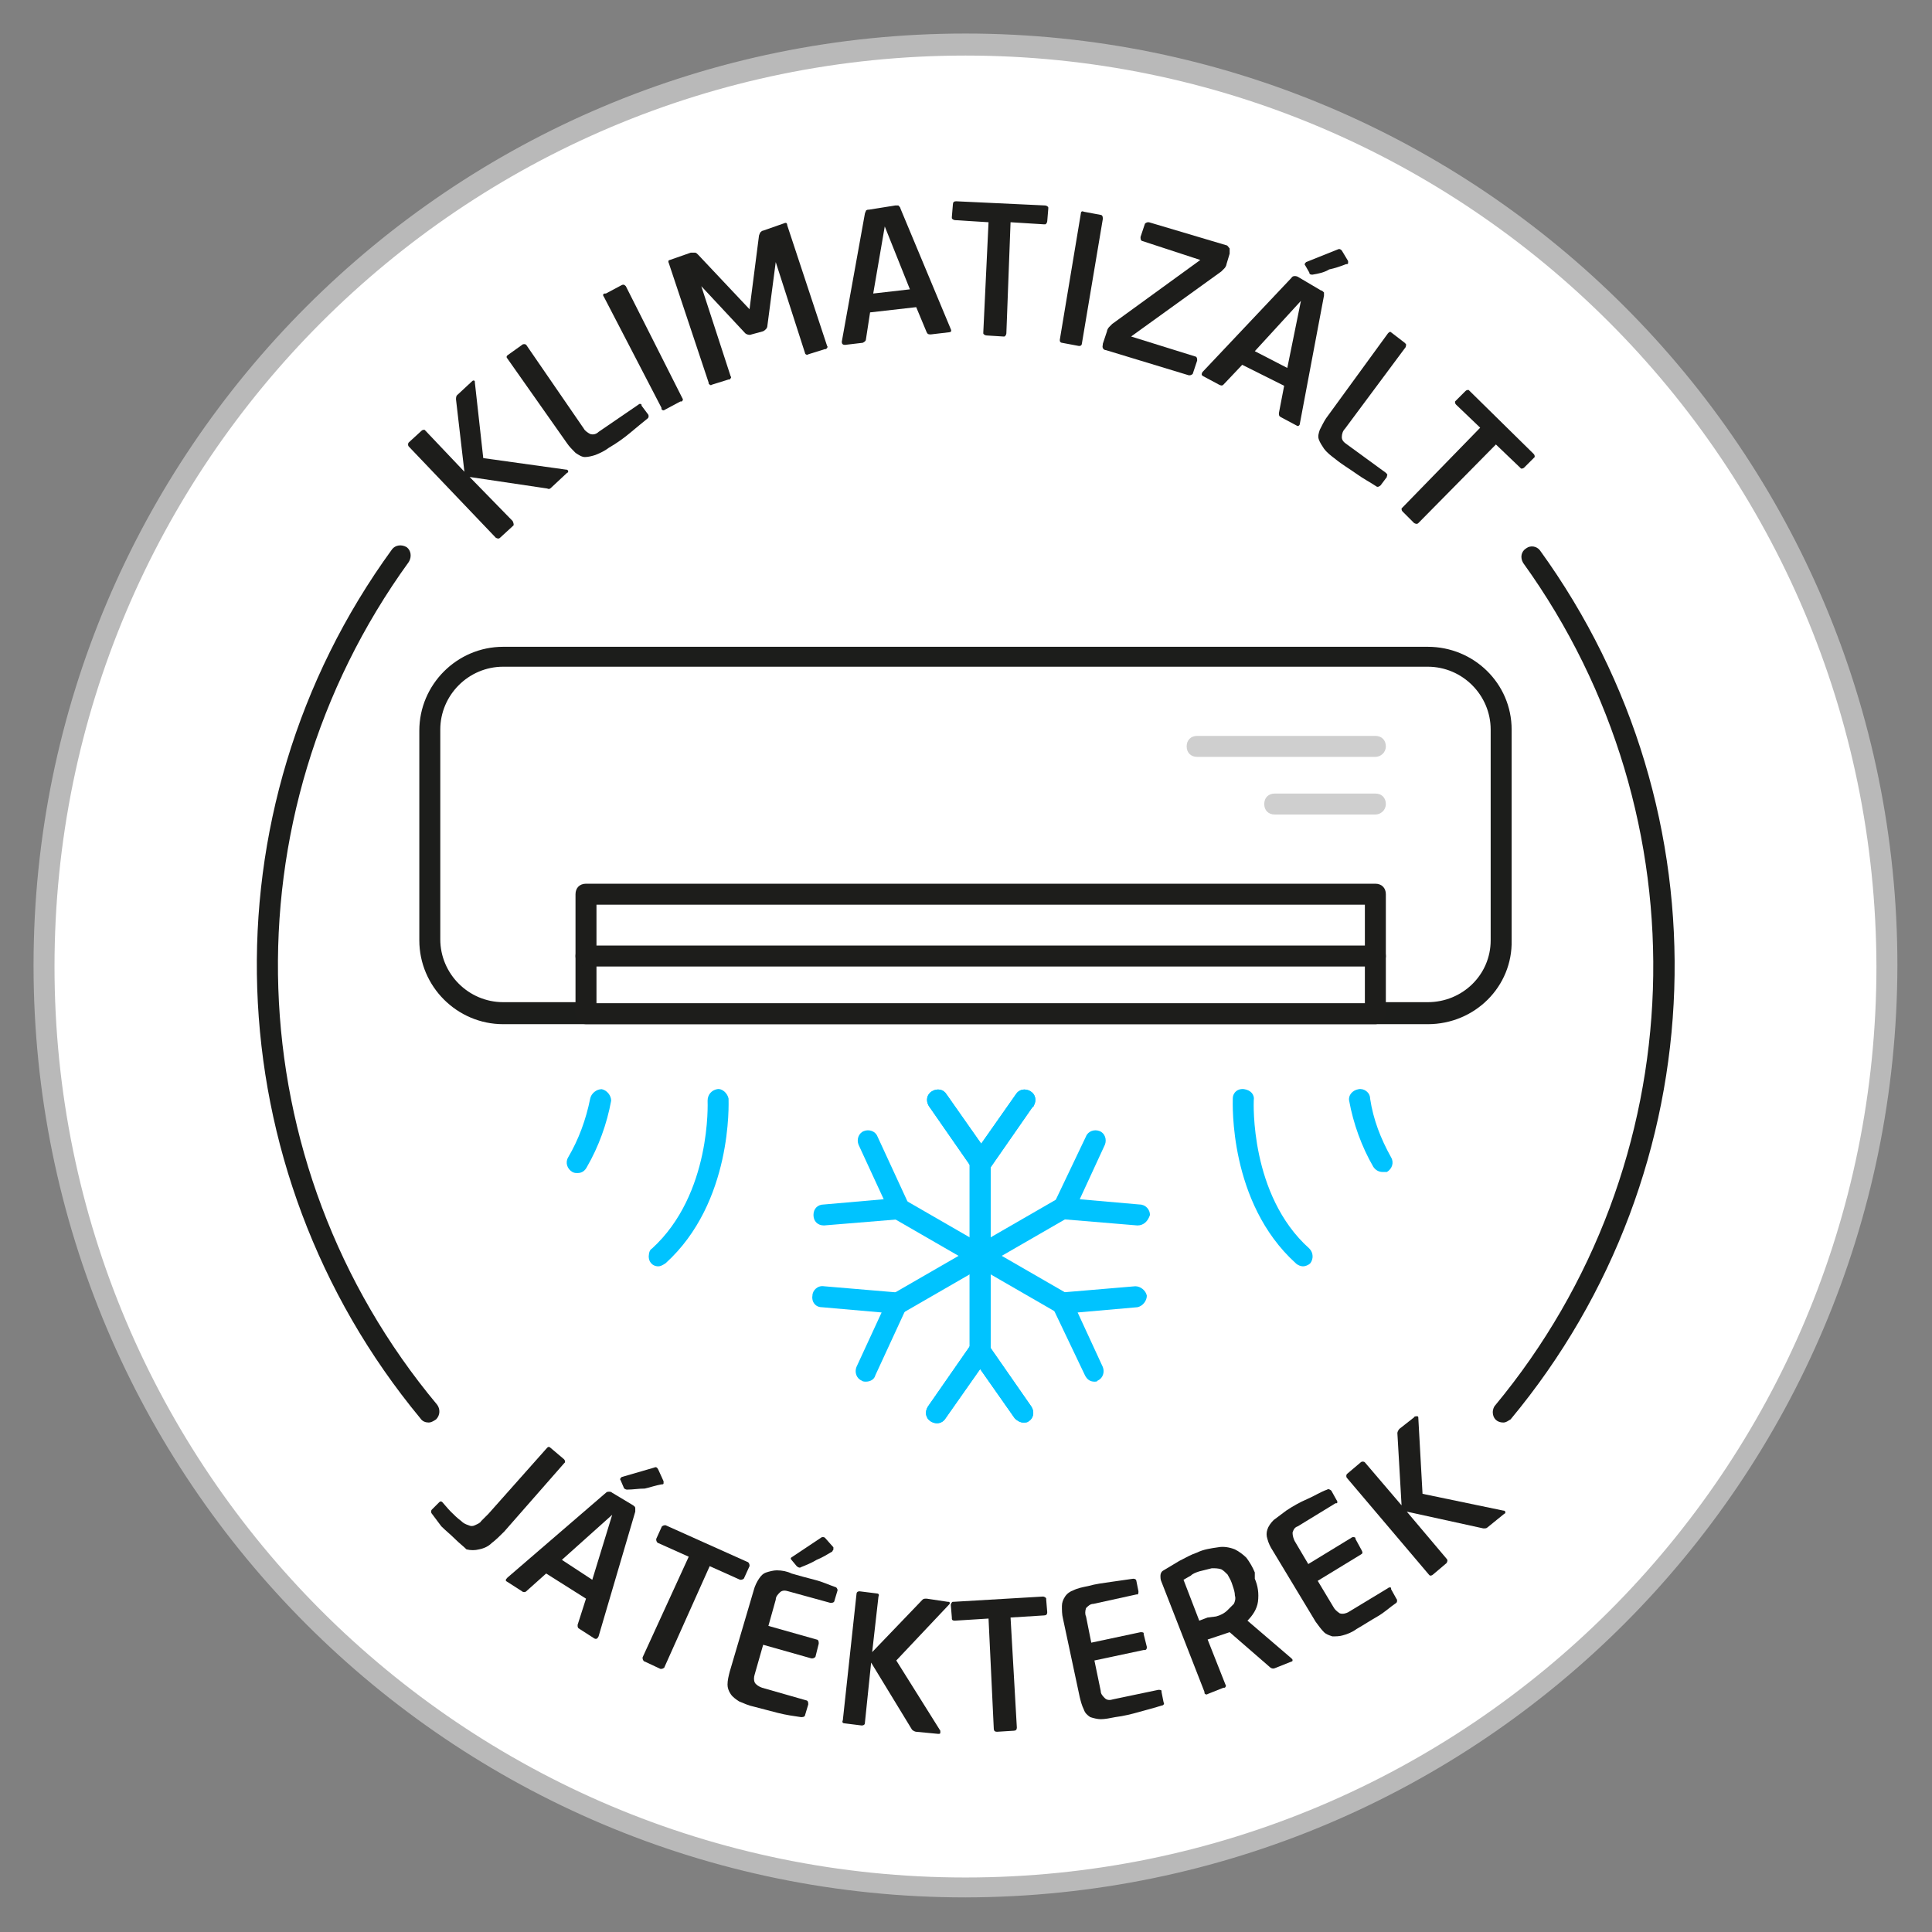
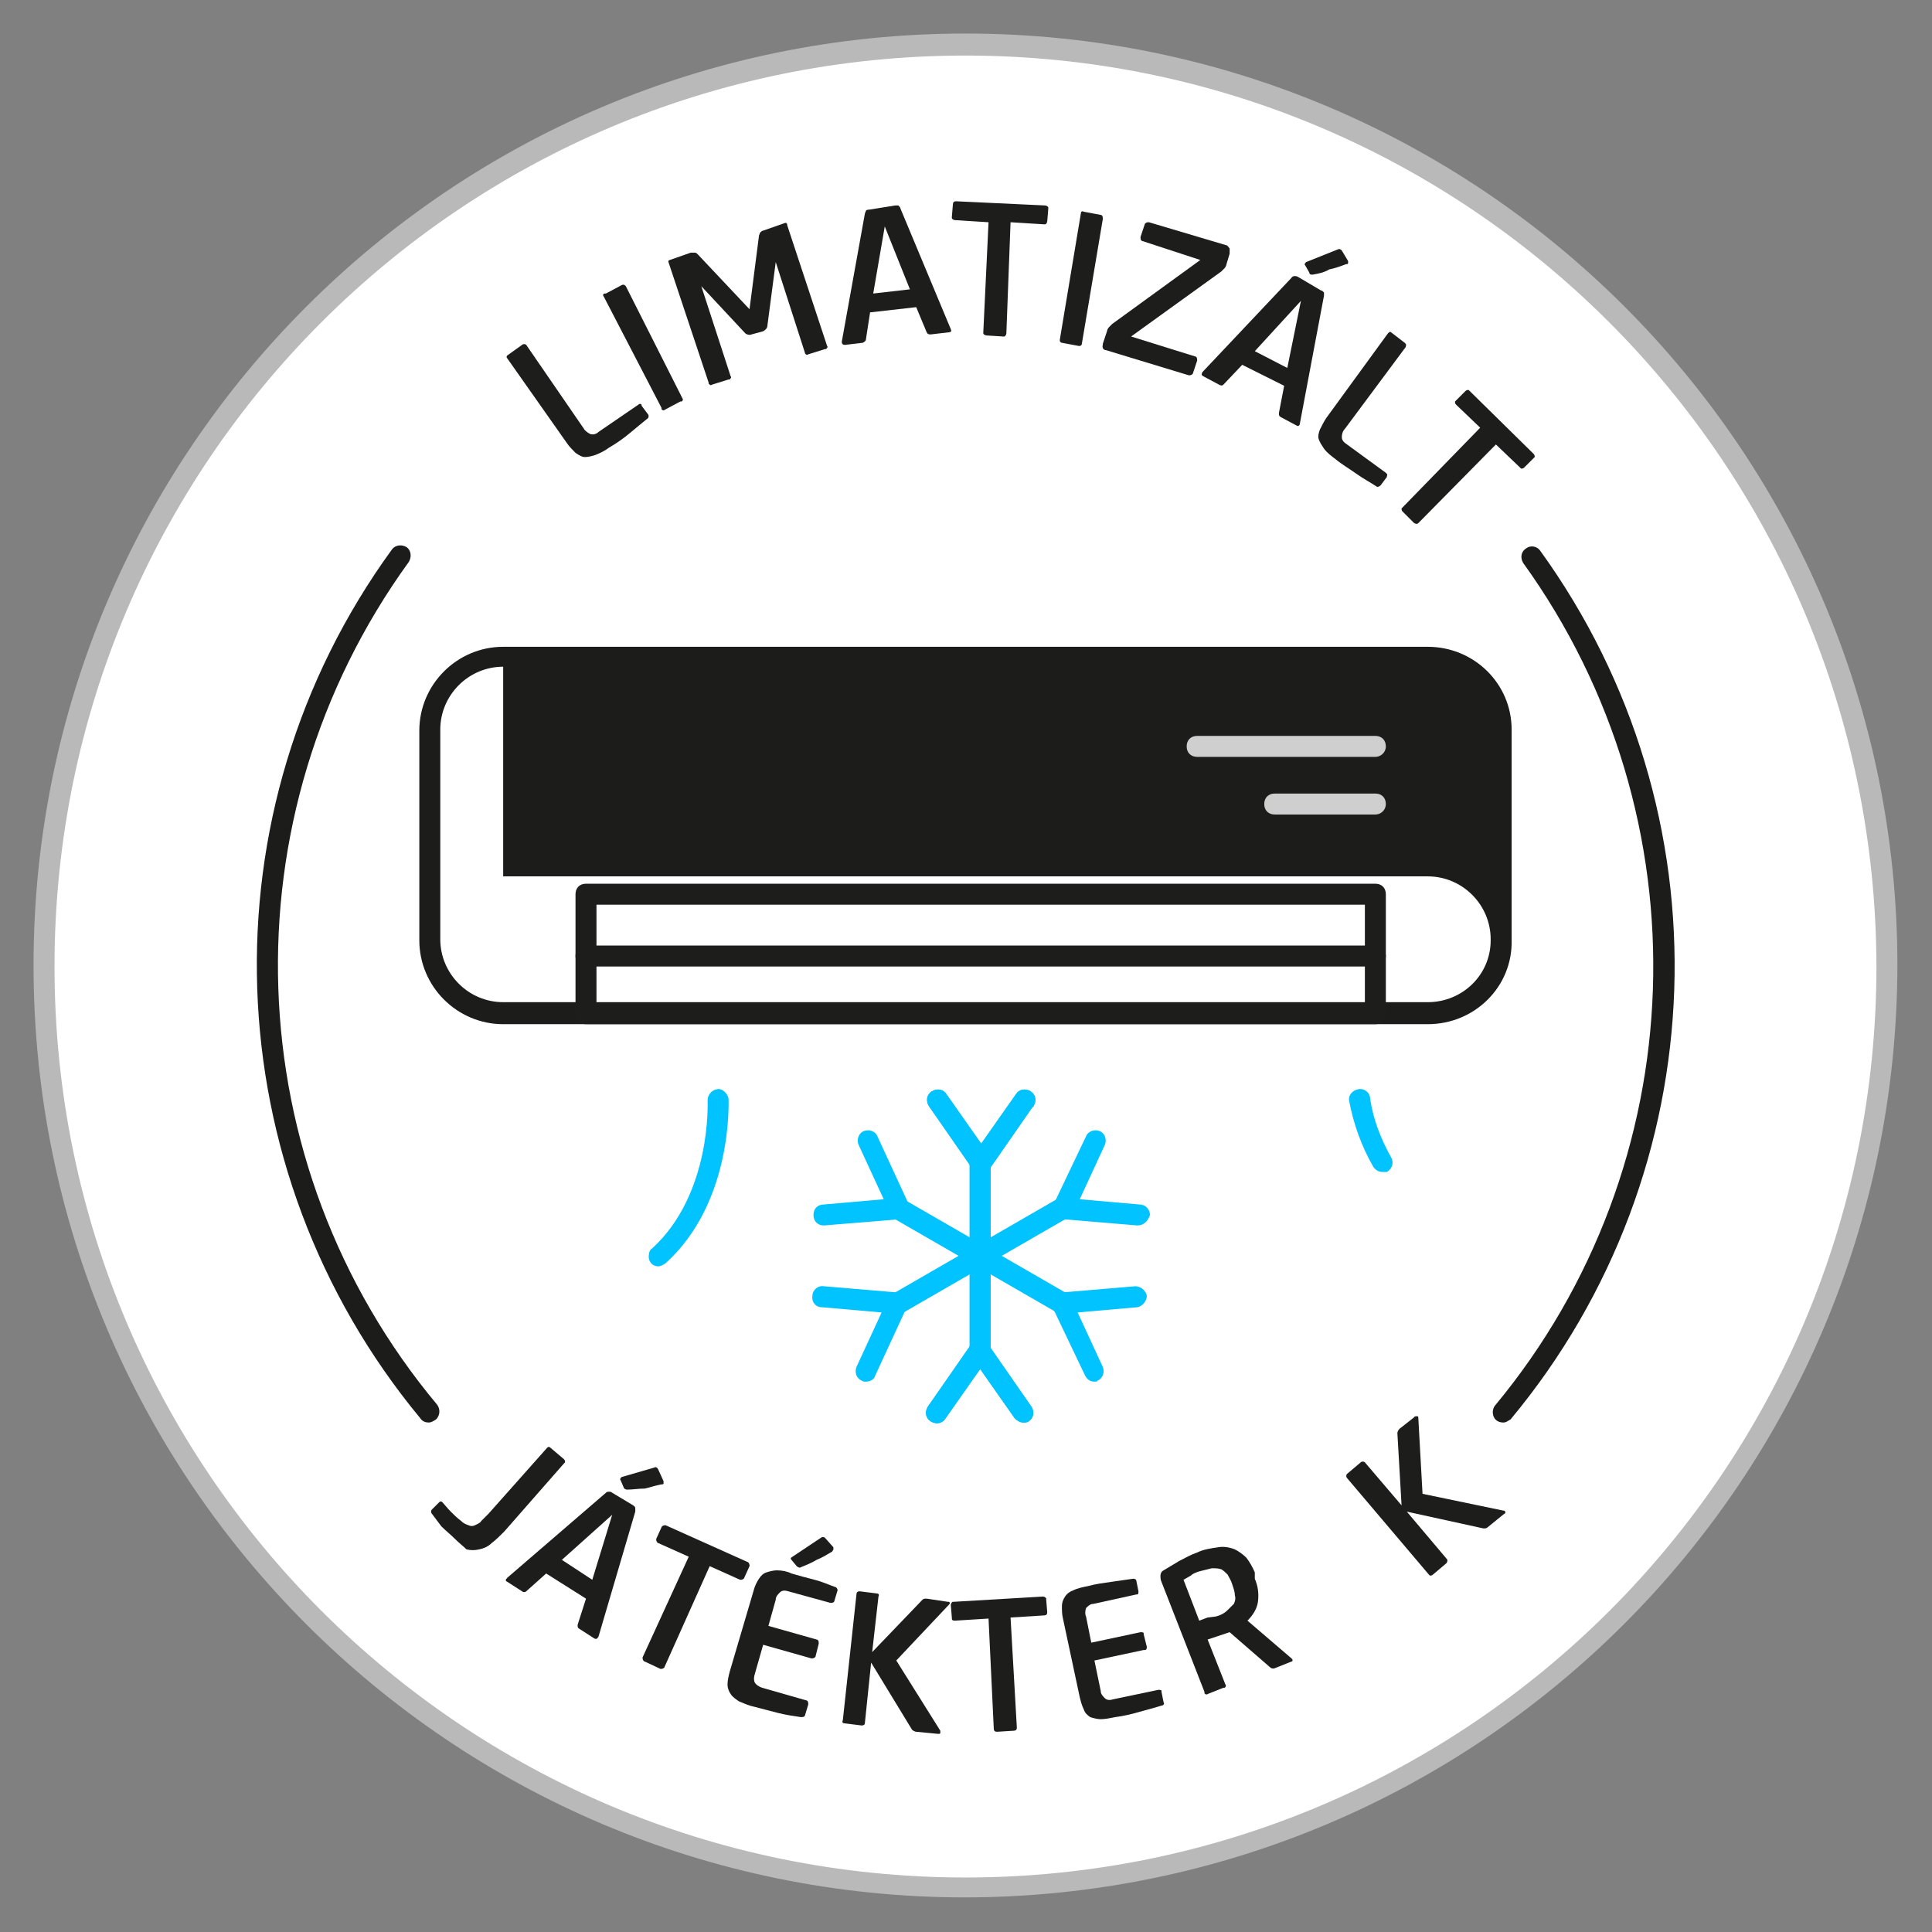
<svg xmlns="http://www.w3.org/2000/svg" version="1.1" id="Layer_1" x="0px" y="0px" viewBox="0 0 184.3 184.3" style="enable-background:new 0 0 184.3 184.3;" xml:space="preserve">
  <rect x="0" y="0" width="184.3" height="184.3" fill="#808080" stroke="none" />
  <style type="text/css">
	.st0{fill:#FFFFFF;}
	.st1{fill:#B9B9B9;}
	.st2{fill:#1D1D1B;}
	.st3{fill:#1C1D1B;}
	.st4{fill:#CFCFCF;}
	.st5{fill:#00C3FF;}
</style>
  <title>Artboard 2 copy 4</title>
  <g>
    <circle class="st0" cx="92.1" cy="92.1" r="87.9" />
    <path class="st1" d="M92.1,181C43,181,3.2,141.2,3.2,92.1S43,3.2,92.1,3.2C141.2,3.2,181,43,181,92.1   C180.9,141.2,141.2,180.9,92.1,181z M92.1,5.3c-48,0-86.9,38.9-86.9,86.9c0,48,38.9,86.9,86.9,86.9c48,0,86.9-38.9,86.9-86.9   c0,0,0,0,0,0C178.9,44.2,140.1,5.3,92.1,5.3L92.1,5.3z" />
-     <path class="st2" d="M45,36.4c0.1-0.1,0.1-0.1,0.2-0.1c0.1,0,0.1,0.1,0.1,0.2l0.8,7.2l7.9,1.1c0.1,0,0.1,0,0.2,0.1   c0,0.1,0,0.2-0.1,0.2l-1.5,1.4c-0.1,0.1-0.2,0.2-0.4,0.1l-7.4-1.1l4.1,4.2C49,49.9,49,50,49,50.1c0,0,0,0-0.1,0.1l-1.2,1.1   c-0.1,0.1-0.2,0.1-0.4,0c0,0,0,0,0,0L39,42.6c-0.1-0.1-0.1-0.3,0-0.4c0,0,0,0,0,0l1.2-1.1c0.1-0.1,0.2-0.1,0.3-0.1c0,0,0,0,0.1,0.1   l3.7,3.9l-0.8-6.9c0-0.1,0-0.3,0.1-0.4L45,36.4z" />
    <path class="st2" d="M48.4,34.2c-0.1-0.1-0.1-0.2,0-0.3c0,0,0,0,0,0l1.4-1c0.1-0.1,0.3-0.1,0.4,0c0,0,0,0,0,0l5.5,8   c0.1,0.2,0.4,0.4,0.6,0.5c0.3,0.1,0.6,0,0.8-0.2l3.8-2.6c0.1-0.1,0.2-0.1,0.3,0c0,0,0,0,0,0.1l0.6,0.8c0.1,0.1,0.1,0.3,0,0.4   c0,0,0,0,0,0c-0.5,0.4-1.1,0.9-1.7,1.4s-1.3,1-2,1.4c-0.4,0.3-0.8,0.5-1.3,0.7c-0.3,0.1-0.7,0.2-1,0.2c-0.3,0-0.6-0.2-0.9-0.4   c-0.3-0.3-0.6-0.6-0.8-0.9L48.4,34.2z" />
    <path class="st2" d="M57.6,28.3c-0.1-0.1-0.1-0.3,0.1-0.3c0,0,0,0,0.1,0l1.5-0.8c0.2-0.1,0.3,0,0.4,0.1L65.1,38   c0.1,0.1,0,0.3-0.1,0.3c0,0,0,0-0.1,0l-1.5,0.8c-0.1,0.1-0.3,0-0.3-0.1c0,0,0,0,0-0.1L57.6,28.3z" />
    <path class="st2" d="M71.7,31.9c-0.2,0.1-0.5,0-0.6-0.1l-4.2-4.5l2.8,8.6c0.1,0.1,0,0.2-0.1,0.3c0,0,0,0-0.1,0l-1.6,0.5   c-0.1,0.1-0.2,0-0.3-0.1c0,0,0,0,0-0.1l-3.8-11.4c-0.1-0.2,0-0.3,0.1-0.3l2-0.7c0.1,0,0.3,0,0.4,0c0.1,0,0.2,0.1,0.3,0.2l4.9,5.2   l0.9-7c0-0.1,0.1-0.2,0.1-0.3c0.1-0.1,0.2-0.2,0.3-0.2l2-0.7c0.2-0.1,0.3,0,0.3,0.2L78.9,33c0.1,0.1,0,0.2-0.1,0.3c0,0,0,0-0.1,0   l-1.6,0.5c-0.1,0.1-0.3,0-0.3-0.1c0,0,0,0,0,0L74,25l-0.8,6.1c0,0.2-0.2,0.4-0.4,0.5L71.7,31.9z" />
    <path class="st2" d="M85.4,19.6c0.1,0,0.2,0,0.3,0c0.1,0.1,0.2,0.2,0.2,0.3l4.8,11.5c0.1,0.2,0,0.3-0.2,0.3l-1.7,0.2   c-0.2,0-0.3,0-0.4-0.2l-1-2.4L83,29.8l-0.4,2.6c0,0.1-0.1,0.2-0.3,0.3l-1.7,0.2c-0.2,0-0.3-0.1-0.3-0.3l2.2-12.2   c0-0.1,0.1-0.2,0.1-0.3c0.1-0.1,0.2-0.1,0.3-0.1L85.4,19.6z M83.3,28l3.5-0.4l-2.4-6L83.3,28z" />
    <path class="st2" d="M94.3,21.2L91.1,21c-0.1,0-0.3-0.1-0.3-0.2c0,0,0,0,0-0.1l0.1-1.2c0-0.2,0.1-0.3,0.3-0.3l8.5,0.4   c0.1,0,0.3,0.1,0.3,0.2c0,0,0,0.1,0,0.1l-0.1,1.2c0,0.1-0.1,0.3-0.2,0.3c0,0,0,0-0.1,0l-3.2-0.2L96,31.8c0,0.1-0.1,0.3-0.2,0.3   c0,0,0,0-0.1,0L94.1,32c-0.1,0-0.3-0.1-0.3-0.2c0,0,0-0.1,0-0.1L94.3,21.2z" />
    <path class="st2" d="M103.1,20.4c0-0.2,0.1-0.3,0.3-0.2l1.6,0.3c0.1,0,0.2,0.1,0.2,0.3c0,0,0,0,0,0.1l-2,11.9   c0,0.1-0.1,0.2-0.2,0.2c0,0,0,0-0.1,0l-1.6-0.3c-0.1,0-0.2-0.1-0.2-0.2c0,0,0,0,0-0.1L103.1,20.4z" />
    <path class="st2" d="M107.9,32.1l6.1,1.9c0.1,0,0.2,0.1,0.2,0.3c0,0,0,0.1,0,0.1l-0.4,1.2c0,0.1-0.2,0.2-0.3,0.2c0,0,0,0-0.1,0   l-7.9-2.4c-0.2,0-0.4-0.2-0.3-0.5c0,0,0-0.1,0-0.1l0.4-1.2c0-0.1,0.1-0.3,0.2-0.4c0.1-0.1,0.2-0.2,0.3-0.3l8.4-6.1L109,23   c-0.1,0-0.2-0.1-0.2-0.3c0,0,0-0.1,0-0.1l0.4-1.2c0-0.1,0.2-0.2,0.3-0.2c0,0,0,0,0.1,0l7.4,2.2c0.1,0,0.2,0.2,0.3,0.3   c0,0.2,0,0.3,0,0.5l-0.3,1c0,0.1-0.1,0.3-0.2,0.4c-0.1,0.1-0.2,0.2-0.3,0.3L107.9,32.1z" />
    <path class="st2" d="M126,27.7c0.1,0,0.2,0.1,0.3,0.2c0,0.1,0,0.2,0,0.3L124,40.4c0,0.2-0.2,0.3-0.3,0.2l-1.5-0.8   c-0.2-0.1-0.2-0.2-0.2-0.4l0.5-2.6l-4-2l-1.8,1.9c-0.1,0.1-0.2,0.1-0.4,0l-1.5-0.8c-0.2-0.1-0.2-0.2-0.1-0.4l8.5-9   c0.1-0.2,0.4-0.2,0.6-0.1L126,27.7z M119.7,33.5l3.1,1.6l1.3-6.4L119.7,33.5z M125.2,26.2c-0.1,0-0.3,0-0.3-0.2l-0.4-0.7   c-0.1-0.1,0-0.2,0.1-0.3l3-1.2c0.2-0.1,0.3,0,0.4,0.1c0,0,0,0,0,0l0.6,1c0,0.1,0,0.1,0,0.2c0,0.1-0.1,0.1-0.2,0.1   c-0.5,0.2-1.1,0.4-1.6,0.5C126.3,26,125.8,26.1,125.2,26.2L125.2,26.2z" />
    <path class="st2" d="M132.4,31.8c0.1-0.1,0.2-0.2,0.3-0.1c0,0,0,0,0,0l1.3,1c0.1,0.1,0.2,0.2,0.1,0.3c0,0,0,0,0,0.1l-5.8,7.8   c-0.2,0.2-0.3,0.5-0.3,0.8c0,0.3,0.2,0.5,0.5,0.7l3.7,2.7c0.1,0.1,0.2,0.2,0.1,0.3c0,0,0,0,0,0.1l-0.6,0.8   c-0.1,0.1-0.3,0.2-0.4,0.1c0,0,0,0,0,0c-0.6-0.4-1.2-0.7-1.9-1.2s-1.4-0.9-2-1.4c-0.4-0.3-0.8-0.6-1.1-1c-0.2-0.3-0.4-0.6-0.5-0.9   c-0.1-0.3,0-0.6,0.1-0.9c0.2-0.4,0.4-0.8,0.6-1.1L132.4,31.8z" />
    <path class="st2" d="M141.2,40.8l-2.3-2.2c-0.1-0.1-0.1-0.2-0.1-0.3c0,0,0,0,0.1-0.1l0.9-0.9c0.1-0.1,0.2-0.1,0.3-0.1   c0,0,0,0,0.1,0.1l6.1,6c0.1,0.1,0.1,0.2,0.1,0.3c0,0,0,0-0.1,0.1l-0.9,0.9c-0.1,0.1-0.2,0.1-0.3,0.1c0,0,0,0-0.1-0.1l-2.3-2.2   l-7.4,7.5c-0.1,0.1-0.2,0.1-0.4,0c0,0,0,0,0,0l-1.1-1.1c-0.1-0.1-0.1-0.2-0.1-0.3c0,0,0,0,0.1-0.1L141.2,40.8z" />
    <path class="st2" d="M43.4,146.8c-0.4-0.4-0.9-0.8-1.3-1.2c-0.3-0.4-0.6-0.8-0.9-1.2c-0.1-0.1-0.1-0.3,0-0.4l0.7-0.7   c0.1-0.1,0.2-0.1,0.3,0s0.5,0.6,0.8,0.9s0.6,0.6,1,0.9c0.2,0.2,0.4,0.3,0.7,0.4c0.2,0.1,0.4,0.1,0.6,0c0.2-0.1,0.5-0.2,0.6-0.4   c0.2-0.2,0.4-0.4,0.7-0.7l5.6-6.3c0.1-0.1,0.2-0.1,0.3,0c0,0,0,0,0,0l1.3,1.1c0.1,0.1,0.1,0.2,0.1,0.3c0,0,0,0-0.1,0.1l-5.7,6.5   c-0.4,0.4-0.8,0.8-1.2,1.1c-0.3,0.3-0.7,0.5-1.2,0.6c-0.4,0.1-0.8,0.1-1.2,0C44.2,147.5,43.8,147.2,43.4,146.8z" />
    <path class="st2" d="M60.4,143.6c0.1,0.1,0.2,0.1,0.2,0.3c0,0.1,0,0.2,0,0.3l-3.5,11.9c-0.1,0.2-0.2,0.3-0.4,0.2l-1.4-0.9   c-0.2-0.1-0.2-0.2-0.2-0.4l0.8-2.5l-3.8-2.4l-1.9,1.7c-0.1,0.1-0.3,0.1-0.4,0l-1.4-0.9c-0.2-0.1-0.2-0.2,0-0.4l9.4-8.1   c0.1-0.1,0.2-0.1,0.3-0.1c0.1,0,0.2,0,0.3,0.1L60.4,143.6z M53.6,148.8l2.9,1.9l1.9-6.2L53.6,148.8z M59.8,142.1   c-0.1,0-0.3-0.1-0.3-0.2l-0.3-0.7c-0.1-0.1,0-0.2,0.1-0.3l3.1-0.9c0.2-0.1,0.3,0,0.4,0.2c0,0,0,0,0,0l0.5,1.1c0,0.1,0,0.1,0,0.2   c0,0.1-0.1,0.1-0.2,0.1c-0.6,0.1-1.1,0.3-1.6,0.4C60.9,142,60.4,142.1,59.8,142.1L59.8,142.1z" />
    <path class="st2" d="M65.7,148.5l-2.9-1.3c-0.1,0-0.2-0.2-0.2-0.3c0,0,0-0.1,0-0.1l0.5-1.1c0-0.1,0.2-0.2,0.3-0.2c0,0,0,0,0.1,0   l7.8,3.5c0.1,0,0.2,0.2,0.2,0.3c0,0,0,0,0,0.1l-0.5,1.1c0,0.1-0.2,0.2-0.3,0.2c0,0,0,0-0.1,0l-2.9-1.3l-4.3,9.6   c0,0.1-0.2,0.2-0.3,0.2c0,0-0.1,0-0.1,0l-1.5-0.7c-0.1,0-0.2-0.2-0.2-0.3c0,0,0,0,0-0.1L65.7,148.5z" />
    <path class="st2" d="M71.9,151.7c0.1-0.4,0.3-0.8,0.5-1.1c0.2-0.3,0.4-0.5,0.7-0.6c0.3-0.1,0.7-0.2,1-0.2c0.5,0,1,0.1,1.4,0.3   c0.7,0.2,1.4,0.4,2.2,0.6s1.4,0.5,2,0.7c0.1,0,0.2,0.2,0.2,0.3c0,0,0,0,0,0l-0.3,1c0,0.1-0.1,0.2-0.3,0.2c0,0,0,0-0.1,0l-4-1.1   c-0.3-0.1-0.6-0.1-0.8,0.1c-0.2,0.2-0.4,0.4-0.4,0.7l-0.7,2.5l4.6,1.3c0.1,0,0.2,0.1,0.2,0.3c0,0,0,0,0,0.1l-0.3,1.2   c0,0.1-0.2,0.2-0.3,0.2c0,0,0,0-0.1,0l-4.6-1.3l-0.8,2.8c-0.1,0.3-0.1,0.6,0,0.8c0.1,0.2,0.4,0.4,0.7,0.5l4.2,1.2   c0.1,0,0.2,0.1,0.2,0.3c0,0,0,0,0,0.1l-0.3,1c0,0.1-0.1,0.2-0.3,0.2c0,0,0,0-0.1,0c-0.7-0.1-1.4-0.2-2.2-0.4s-1.5-0.4-2.3-0.6   c-0.5-0.1-0.9-0.3-1.4-0.5c-0.3-0.2-0.6-0.4-0.8-0.7c-0.2-0.3-0.3-0.6-0.3-0.9c0-0.4,0.1-0.8,0.2-1.2L71.9,151.7z M76.4,149.5   c-0.1,0.1-0.3,0-0.4-0.1l-0.5-0.6c-0.1-0.1-0.1-0.2,0.1-0.3l2.7-1.8c0.1-0.1,0.3-0.1,0.4,0c0,0,0,0,0,0l0.8,0.9c0,0.1,0,0.1,0,0.2   c0,0.1-0.1,0.1-0.1,0.2c-0.5,0.3-1,0.6-1.5,0.8C77.4,149.1,76.9,149.3,76.4,149.5z" />
    <path class="st2" d="M90.4,152.8c0.1,0,0.2,0,0.2,0.1c0,0.1,0,0.1-0.1,0.2l-5,5.3l4.2,6.7c0,0.1,0,0.1,0,0.2c0,0.1-0.1,0.1-0.2,0.1   l-2.1-0.2c-0.1,0-0.3-0.1-0.4-0.2l-3.9-6.4l-0.6,5.8c0,0.1-0.1,0.2-0.3,0.2c0,0,0,0,0,0l-1.6-0.2c-0.2,0-0.3-0.1-0.2-0.3l1.3-12   c0-0.2,0.1-0.3,0.3-0.3l1.6,0.2c0.2,0,0.3,0.1,0.2,0.3l-0.6,5.3l4.8-5c0.1-0.1,0.2-0.1,0.4-0.1L90.4,152.8z" />
    <path class="st2" d="M94.3,154.4l-3.2,0.2c-0.1,0-0.3,0-0.3-0.2c0,0,0-0.1,0-0.1l-0.1-1.2c0-0.1,0.1-0.3,0.2-0.3c0,0,0.1,0,0.1,0   l8.5-0.5c0.1,0,0.3,0.1,0.3,0.2c0,0,0,0.1,0,0.1l0.1,1.2c0,0.2-0.1,0.3-0.3,0.3l-3.2,0.2l0.6,10.5c0,0.2-0.1,0.3-0.3,0.3l-1.6,0.1   c-0.2,0-0.3-0.1-0.3-0.3L94.3,154.4z" />
    <path class="st2" d="M101.4,154.4c-0.1-0.4-0.1-0.8-0.1-1.2c0-0.3,0.1-0.6,0.3-0.9c0.2-0.3,0.5-0.5,0.8-0.6   c0.4-0.2,0.9-0.3,1.4-0.4c0.7-0.2,1.5-0.3,2.2-0.4s1.4-0.2,2.1-0.3c0.2,0,0.3,0.1,0.3,0.2c0,0,0,0,0,0l0.2,1c0,0.1,0,0.3-0.1,0.3   c0,0,0,0-0.1,0l-4.1,0.9c-0.3,0-0.5,0.2-0.7,0.4c-0.1,0.3-0.1,0.6,0,0.8l0.5,2.5l4.7-1c0.1,0,0.3,0,0.3,0.1c0,0,0,0.1,0,0.1   l0.3,1.2c0,0.1,0,0.3-0.2,0.3c0,0,0,0-0.1,0l-4.7,1l0.6,2.9c0,0.3,0.2,0.5,0.4,0.7c0.2,0.2,0.5,0.2,0.8,0.1l4.3-0.9   c0.1,0,0.3,0,0.3,0.1c0,0,0,0,0,0.1l0.2,1c0.1,0.1,0,0.3-0.2,0.3c0,0,0,0,0,0c-0.6,0.2-1.4,0.4-2.1,0.6s-1.5,0.4-2.3,0.5   c-0.5,0.1-1,0.2-1.4,0.2c-0.3,0-0.7-0.1-1-0.2c-0.3-0.2-0.5-0.4-0.6-0.7c-0.2-0.4-0.3-0.8-0.4-1.2L101.4,154.4z" />
    <path class="st2" d="M119.7,150.6c0.3,0.7,0.4,1.4,0.3,2.2c-0.1,0.7-0.5,1.3-1,1.8l4.2,3.6c0.1,0.1,0.1,0.1,0.1,0.2   c0,0.1-0.1,0.1-0.1,0.1l-1.5,0.6c-0.2,0.1-0.4,0.1-0.6-0.1l-3.8-3.3l-0.3,0.1l-0.9,0.3c-0.3,0.1-0.6,0.2-0.9,0.3l1.7,4.3   c0.1,0.1,0,0.3-0.1,0.3c0,0,0,0-0.1,0l-1.5,0.6c-0.1,0.1-0.3,0-0.3-0.1c0,0,0,0,0-0.1l-4.1-10.5c-0.1-0.2-0.1-0.4-0.1-0.6   c0-0.2,0.1-0.4,0.3-0.5c0.5-0.3,1-0.6,1.5-0.9c0.6-0.3,1.1-0.6,1.7-0.8c0.6-0.3,1.3-0.4,2-0.5c0.5-0.1,1.1,0,1.6,0.2   c0.4,0.2,0.8,0.5,1.1,0.8c0.3,0.4,0.6,0.9,0.8,1.4L119.7,150.6z M116,154.2c0.4-0.1,0.8-0.3,1.1-0.6c0.2-0.2,0.4-0.4,0.6-0.6   c0.1-0.2,0.2-0.5,0.1-0.8c0-0.3-0.1-0.6-0.2-0.9l-0.1-0.3c-0.1-0.3-0.3-0.6-0.4-0.8c-0.2-0.2-0.4-0.4-0.6-0.5   c-0.3-0.1-0.6-0.1-0.9-0.1c-0.4,0.1-0.8,0.2-1.2,0.3c-0.3,0.1-0.6,0.2-0.8,0.4c-0.2,0.1-0.5,0.3-0.7,0.4l1.5,3.9l0.8-0.3L116,154.2   z" />
-     <path class="st2" d="M121.4,147.9c-0.2-0.3-0.4-0.7-0.5-1.1c-0.1-0.3-0.1-0.6,0-0.9c0.1-0.3,0.3-0.6,0.6-0.9   c0.4-0.3,0.8-0.6,1.2-0.9c0.6-0.4,1.3-0.8,2-1.1s1.3-0.7,1.9-0.9c0.1-0.1,0.3,0,0.4,0.1c0,0,0,0,0,0l0.5,0.9c0.1,0.1,0.1,0.3,0,0.3   c0,0,0,0-0.1,0l-3.6,2.2c-0.3,0.1-0.4,0.3-0.5,0.6c0,0.3,0.1,0.6,0.2,0.8l1.3,2.2l4.1-2.5c0.1-0.1,0.3-0.1,0.4,0c0,0,0,0,0,0.1   l0.6,1.1c0.1,0.2,0.1,0.3-0.1,0.4l-4.1,2.5l1.5,2.5c0.1,0.2,0.3,0.4,0.6,0.6c0.3,0.1,0.6,0,0.8-0.1l3.8-2.3c0.1-0.1,0.3-0.1,0.3,0   c0,0,0,0,0,0.1l0.5,0.9c0.1,0.1,0.1,0.3,0,0.4c0,0,0,0,0,0c-0.6,0.4-1.1,0.9-1.8,1.3s-1.3,0.8-2,1.2c-0.4,0.3-0.9,0.5-1.3,0.6   c-0.3,0.1-0.7,0.1-1,0.1c-0.3-0.1-0.6-0.2-0.8-0.4c-0.3-0.3-0.5-0.6-0.8-1L121.4,147.9z" />
    <path class="st2" d="M134.9,135.2c0-0.1,0.2-0.1,0.3-0.1c0,0,0,0,0,0c0.1,0,0.1,0.1,0.1,0.2l0.4,7.2l7.7,1.6c0.1,0,0.1,0,0.2,0.1   c0,0.1,0,0.2-0.1,0.2l-1.6,1.3c-0.1,0.1-0.2,0.1-0.4,0.1l-7.3-1.6l3.8,4.5c0.1,0.1,0.1,0.2,0,0.4c0,0,0,0,0,0l-1.3,1.1   c-0.1,0.1-0.2,0.1-0.3,0.1c0,0,0,0-0.1-0.1l-7.8-9.2c-0.1-0.1-0.1-0.3,0-0.4l1.3-1.1c0.1-0.1,0.3-0.1,0.4,0c0,0,0,0,0,0l3.5,4.1   l-0.4-6.9c0-0.1,0.1-0.3,0.2-0.4L134.9,135.2z" />
    <path class="st0" d="M48,62.6h88.2c3.9,0,7,3.2,7,7v20c0,3.9-3.2,7-7,7H48c-3.9,0-7-3.2-7-7v-20C41,65.7,44.1,62.6,48,62.6z" />
-     <path class="st3" d="M136.2,97.7H48c-4.4,0-8-3.6-8-8v-20c0-4.4,3.6-8,8-8h88.2c4.4,0,8,3.5,8,7.9c0,0,0,0,0,0.1v20   C144.3,94.1,140.7,97.7,136.2,97.7z M48,63.6c-3.3,0-6,2.7-6,6v20c0,3.3,2.7,6,6,6h88.2c3.3,0,6-2.6,6-5.9c0,0,0,0,0-0.1v-20   c0-3.3-2.7-6-6-6c0,0,0,0-0.1,0H48z" />
-     <rect x="55.9" y="85.3" class="st0" width="75.3" height="11.4" />
+     <path class="st3" d="M136.2,97.7H48c-4.4,0-8-3.6-8-8v-20c0-4.4,3.6-8,8-8h88.2c4.4,0,8,3.5,8,7.9c0,0,0,0,0,0.1v20   C144.3,94.1,140.7,97.7,136.2,97.7z M48,63.6c-3.3,0-6,2.7-6,6v20c0,3.3,2.7,6,6,6h88.2c3.3,0,6-2.6,6-5.9c0,0,0,0,0-0.1c0-3.3-2.7-6-6-6c0,0,0,0-0.1,0H48z" />
    <path class="st2" d="M131.2,97.7H55.9c-0.6,0-1-0.4-1-1V85.3c0-0.6,0.4-1,1-1h75.3c0.6,0,1,0.4,1,1v11.4   C132.2,97.2,131.7,97.7,131.2,97.7L131.2,97.7z M56.9,95.7h73.3v-9.4H56.9L56.9,95.7z" />
    <path class="st2" d="M131.2,92.2H55.9c-0.6,0-1-0.4-1-1s0.4-1,1-1h75.3c0.6,0,1,0.4,1,1S131.7,92.2,131.2,92.2z" />
    <path class="st4" d="M131.2,72.2h-17c-0.6,0-1-0.4-1-1s0.4-1,1-1h17c0.6,0,1,0.4,1,1S131.7,72.2,131.2,72.2z" />
    <path class="st4" d="M131.2,77.7h-9.6c-0.6,0-1-0.4-1-1s0.4-1,1-1h9.6c0.6,0,1,0.4,1,1S131.7,77.7,131.2,77.7z" />
    <path class="st5" d="M93.5,129.8c-0.6,0-1-0.4-1-1v-18.1c0-0.6,0.4-1,1-1s1,0.4,1,1v18.1C94.5,129.4,94.1,129.8,93.5,129.8z" />
    <path class="st5" d="M93.5,111.8c-0.3,0-0.6-0.2-0.8-0.4l-4.1-5.9c-0.3-0.5-0.2-1.1,0.3-1.4c0.5-0.3,1.1-0.2,1.4,0.3l3.3,4.7   l3.3-4.7c0.3-0.5,0.9-0.6,1.4-0.3c0.5,0.3,0.6,0.9,0.3,1.4c0,0,0,0.1-0.1,0.1l-4.1,5.9C94.2,111.6,93.8,111.8,93.5,111.8z" />
    <path class="st5" d="M97.6,135.7c-0.3,0-0.6-0.2-0.8-0.4l-3.3-4.7l-3.3,4.7c-0.3,0.5-0.9,0.6-1.4,0.3c-0.5-0.3-0.6-0.9-0.3-1.4   l4.1-5.9c0.3-0.5,0.9-0.6,1.4-0.3c0.1,0.1,0.2,0.2,0.3,0.3l4.1,5.9c0.3,0.5,0.2,1.1-0.3,1.4C98,135.7,97.8,135.7,97.6,135.7   L97.6,135.7z" />
    <path class="st5" d="M93.5,129.8c-0.6,0-1-0.4-1-1v-18.1c0-0.6,0.4-1,1-1s1,0.4,1,1v18.1C94.5,129.4,94.1,129.8,93.5,129.8z" />
    <path class="st5" d="M93.5,111.8c-0.3,0-0.6-0.2-0.8-0.4l-4.1-5.9c-0.3-0.5-0.2-1.1,0.3-1.4c0.5-0.3,1.1-0.2,1.4,0.3l3.3,4.7   l3.3-4.7c0.3-0.5,0.9-0.6,1.4-0.3c0.5,0.3,0.6,0.9,0.3,1.4c0,0,0,0.1-0.1,0.1l-4.1,5.9C94.2,111.6,93.8,111.8,93.5,111.8z" />
    <path class="st5" d="M97.6,135.7c-0.3,0-0.6-0.2-0.8-0.4l-3.3-4.7l-3.3,4.7c-0.3,0.5-0.9,0.6-1.4,0.3c-0.5-0.3-0.6-0.9-0.3-1.4   l4.1-5.9c0.3-0.5,0.9-0.6,1.4-0.3c0.1,0.1,0.2,0.2,0.3,0.3l4.1,5.9c0.3,0.5,0.2,1.1-0.3,1.4C98,135.7,97.8,135.7,97.6,135.7   L97.6,135.7z" />
    <path class="st5" d="M101.3,125.3c-0.2,0-0.3-0.1-0.5-0.1l-15.6-9c-0.5-0.3-0.6-0.9-0.4-1.4c0,0,0,0,0,0c0.3-0.5,0.9-0.6,1.4-0.4   c0,0,0,0,0,0l15.6,9c0.5,0.3,0.6,0.9,0.4,1.4C102,125.1,101.7,125.3,101.3,125.3z" />
    <path class="st5" d="M78.6,116.9c-0.6,0-1-0.4-1-1c0-0.6,0.4-1,1-1l5.7-0.5l-2.4-5.2c-0.2-0.5,0-1.1,0.5-1.3c0.5-0.2,1.1,0,1.3,0.5   l3,6.5c0.1,0.3,0.1,0.6,0,0.9c-0.2,0.3-0.5,0.5-0.8,0.5L78.6,116.9L78.6,116.9z" />
    <path class="st5" d="M104.4,131.8c-0.4,0-0.7-0.2-0.9-0.6l-3.1-6.5c-0.1-0.3-0.1-0.6,0-0.9c0.2-0.3,0.5-0.5,0.8-0.5l7.1-0.6   c0.5,0,1,0.4,1.1,0.9c0,0.5-0.4,1-0.9,1.1l-5.7,0.5l2.4,5.2c0.2,0.5,0,1.1-0.5,1.3C104.7,131.8,104.5,131.8,104.4,131.8z" />
    <path class="st5" d="M85.7,125.3c-0.6,0-1-0.4-1-1c0-0.4,0.2-0.7,0.5-0.9l15.6-9c0.5-0.3,1.1-0.1,1.4,0.4c0.3,0.5,0.1,1.1-0.4,1.4   c0,0,0,0,0,0l-15.6,9C86,125.3,85.9,125.3,85.7,125.3z" />
    <path class="st5" d="M82.6,131.8c-0.1,0-0.3,0-0.4-0.1c-0.5-0.2-0.7-0.8-0.5-1.3l2.4-5.2l-5.7-0.5c-0.6,0-1-0.5-0.9-1.1   c0,0,0,0,0,0c0-0.5,0.5-1,1.1-0.9l7.1,0.6c0.3,0,0.6,0.2,0.8,0.5c0.1,0.3,0.1,0.6,0,0.9l-3,6.5C83.4,131.6,83,131.8,82.6,131.8z" />
    <path class="st5" d="M108.5,116.9L108.5,116.9l-7.2-0.6c-0.3,0-0.6-0.2-0.8-0.5c-0.1-0.3-0.1-0.6,0-0.9l3.1-6.5   c0.2-0.5,0.8-0.7,1.3-0.5c0.5,0.2,0.7,0.8,0.5,1.3l-2.4,5.2l5.7,0.5c0.6,0,1,0.5,1,1C109.5,116.5,109.1,116.9,108.5,116.9   L108.5,116.9z" />
    <path class="st5" d="M62.8,120.8c-0.6,0-1-0.5-0.9-1.1c0-0.2,0.1-0.5,0.3-0.6c5.7-5.2,5.3-14,5.3-14.1c0-0.6,0.4-1,0.9-1.1   s1,0.4,1.1,0.9c0,0.4,0.4,9.9-6,15.7C63.2,120.7,63,120.8,62.8,120.8z" />
-     <path class="st5" d="M55.1,111.9c-0.2,0-0.3,0-0.5-0.1c-0.5-0.3-0.7-0.9-0.4-1.4c0,0,0,0,0,0c1-1.7,1.7-3.6,2.1-5.6   c0.1-0.5,0.6-0.9,1.1-0.9c0.5,0.1,0.9,0.6,0.9,1.1c-0.4,2.2-1.2,4.4-2.3,6.3C55.8,111.7,55.5,111.9,55.1,111.9z" />
-     <path class="st5" d="M124.3,120.8c-0.2,0-0.5-0.1-0.7-0.3c-6.4-5.8-6-15.3-6-15.7c0-0.6,0.5-1,1.1-0.9s1,0.5,0.9,1.1   c0,0.1-0.4,9,5.3,14.1c0.4,0.4,0.4,1,0.1,1.4C124.8,120.7,124.5,120.8,124.3,120.8L124.3,120.8z" />
    <path class="st5" d="M131.9,111.8c-0.4,0-0.7-0.2-0.9-0.5c-1.1-1.9-1.9-4.1-2.3-6.3c-0.1-0.5,0.3-1,0.9-1.1   c0.5-0.1,1.1,0.3,1.1,0.9c0.3,2,1,3.8,2,5.6c0.3,0.5,0.1,1.1-0.4,1.4c0,0,0,0,0,0C132.2,111.8,132.1,111.8,131.9,111.8z" />
    <path class="st3" d="M143.4,135.7c-0.6,0-1-0.4-1-1c0-0.2,0.1-0.5,0.2-0.6c19.1-23,20.2-56.1,2.7-80.4c-0.3-0.5-0.2-1.1,0.3-1.4   c0.4-0.3,1-0.2,1.3,0.2c18.1,25,17,59.1-2.8,82.9C143.9,135.5,143.7,135.7,143.4,135.7z" />
    <path class="st3" d="M40.9,135.7c-0.3,0-0.6-0.1-0.8-0.4c-19.7-23.8-20.9-57.9-2.7-82.9c0.3-0.4,0.9-0.5,1.4-0.2c0,0,0,0,0,0   c0.4,0.3,0.5,0.9,0.2,1.4c-17.6,24.3-16.5,57.4,2.7,80.4c0.3,0.4,0.3,1-0.1,1.4C41.3,135.6,41.1,135.7,40.9,135.7z" />
  </g>
</svg>